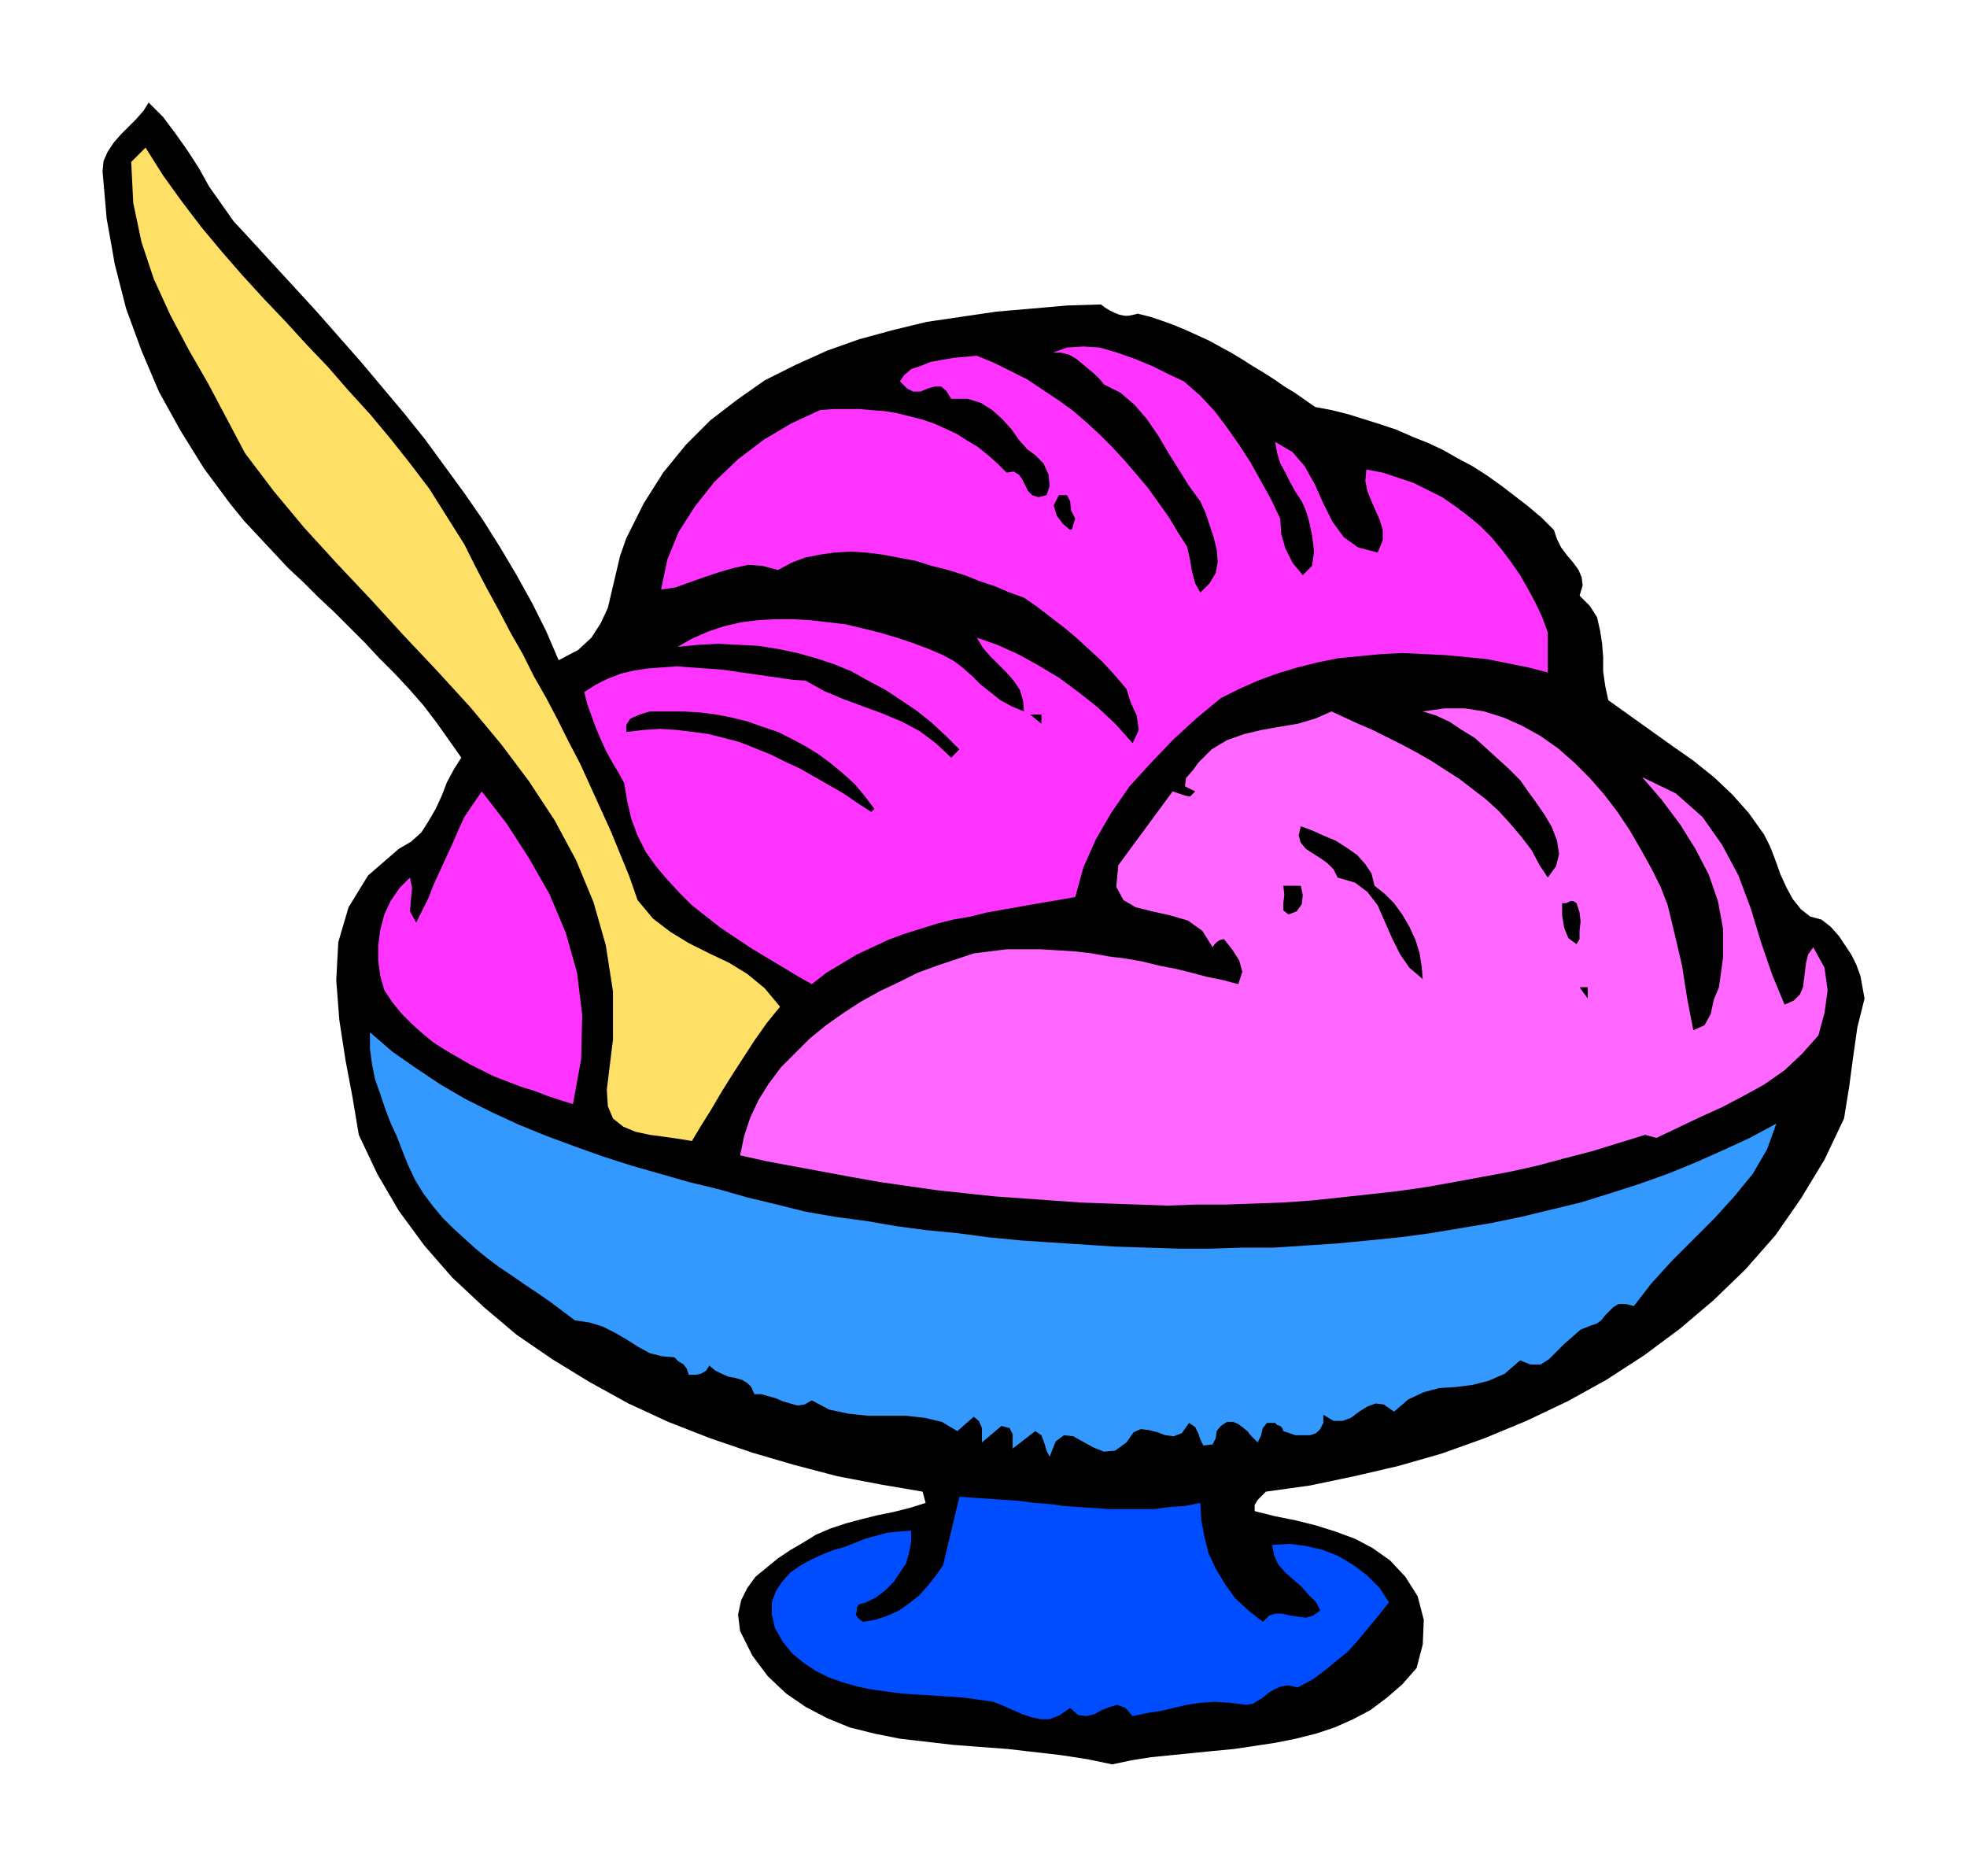
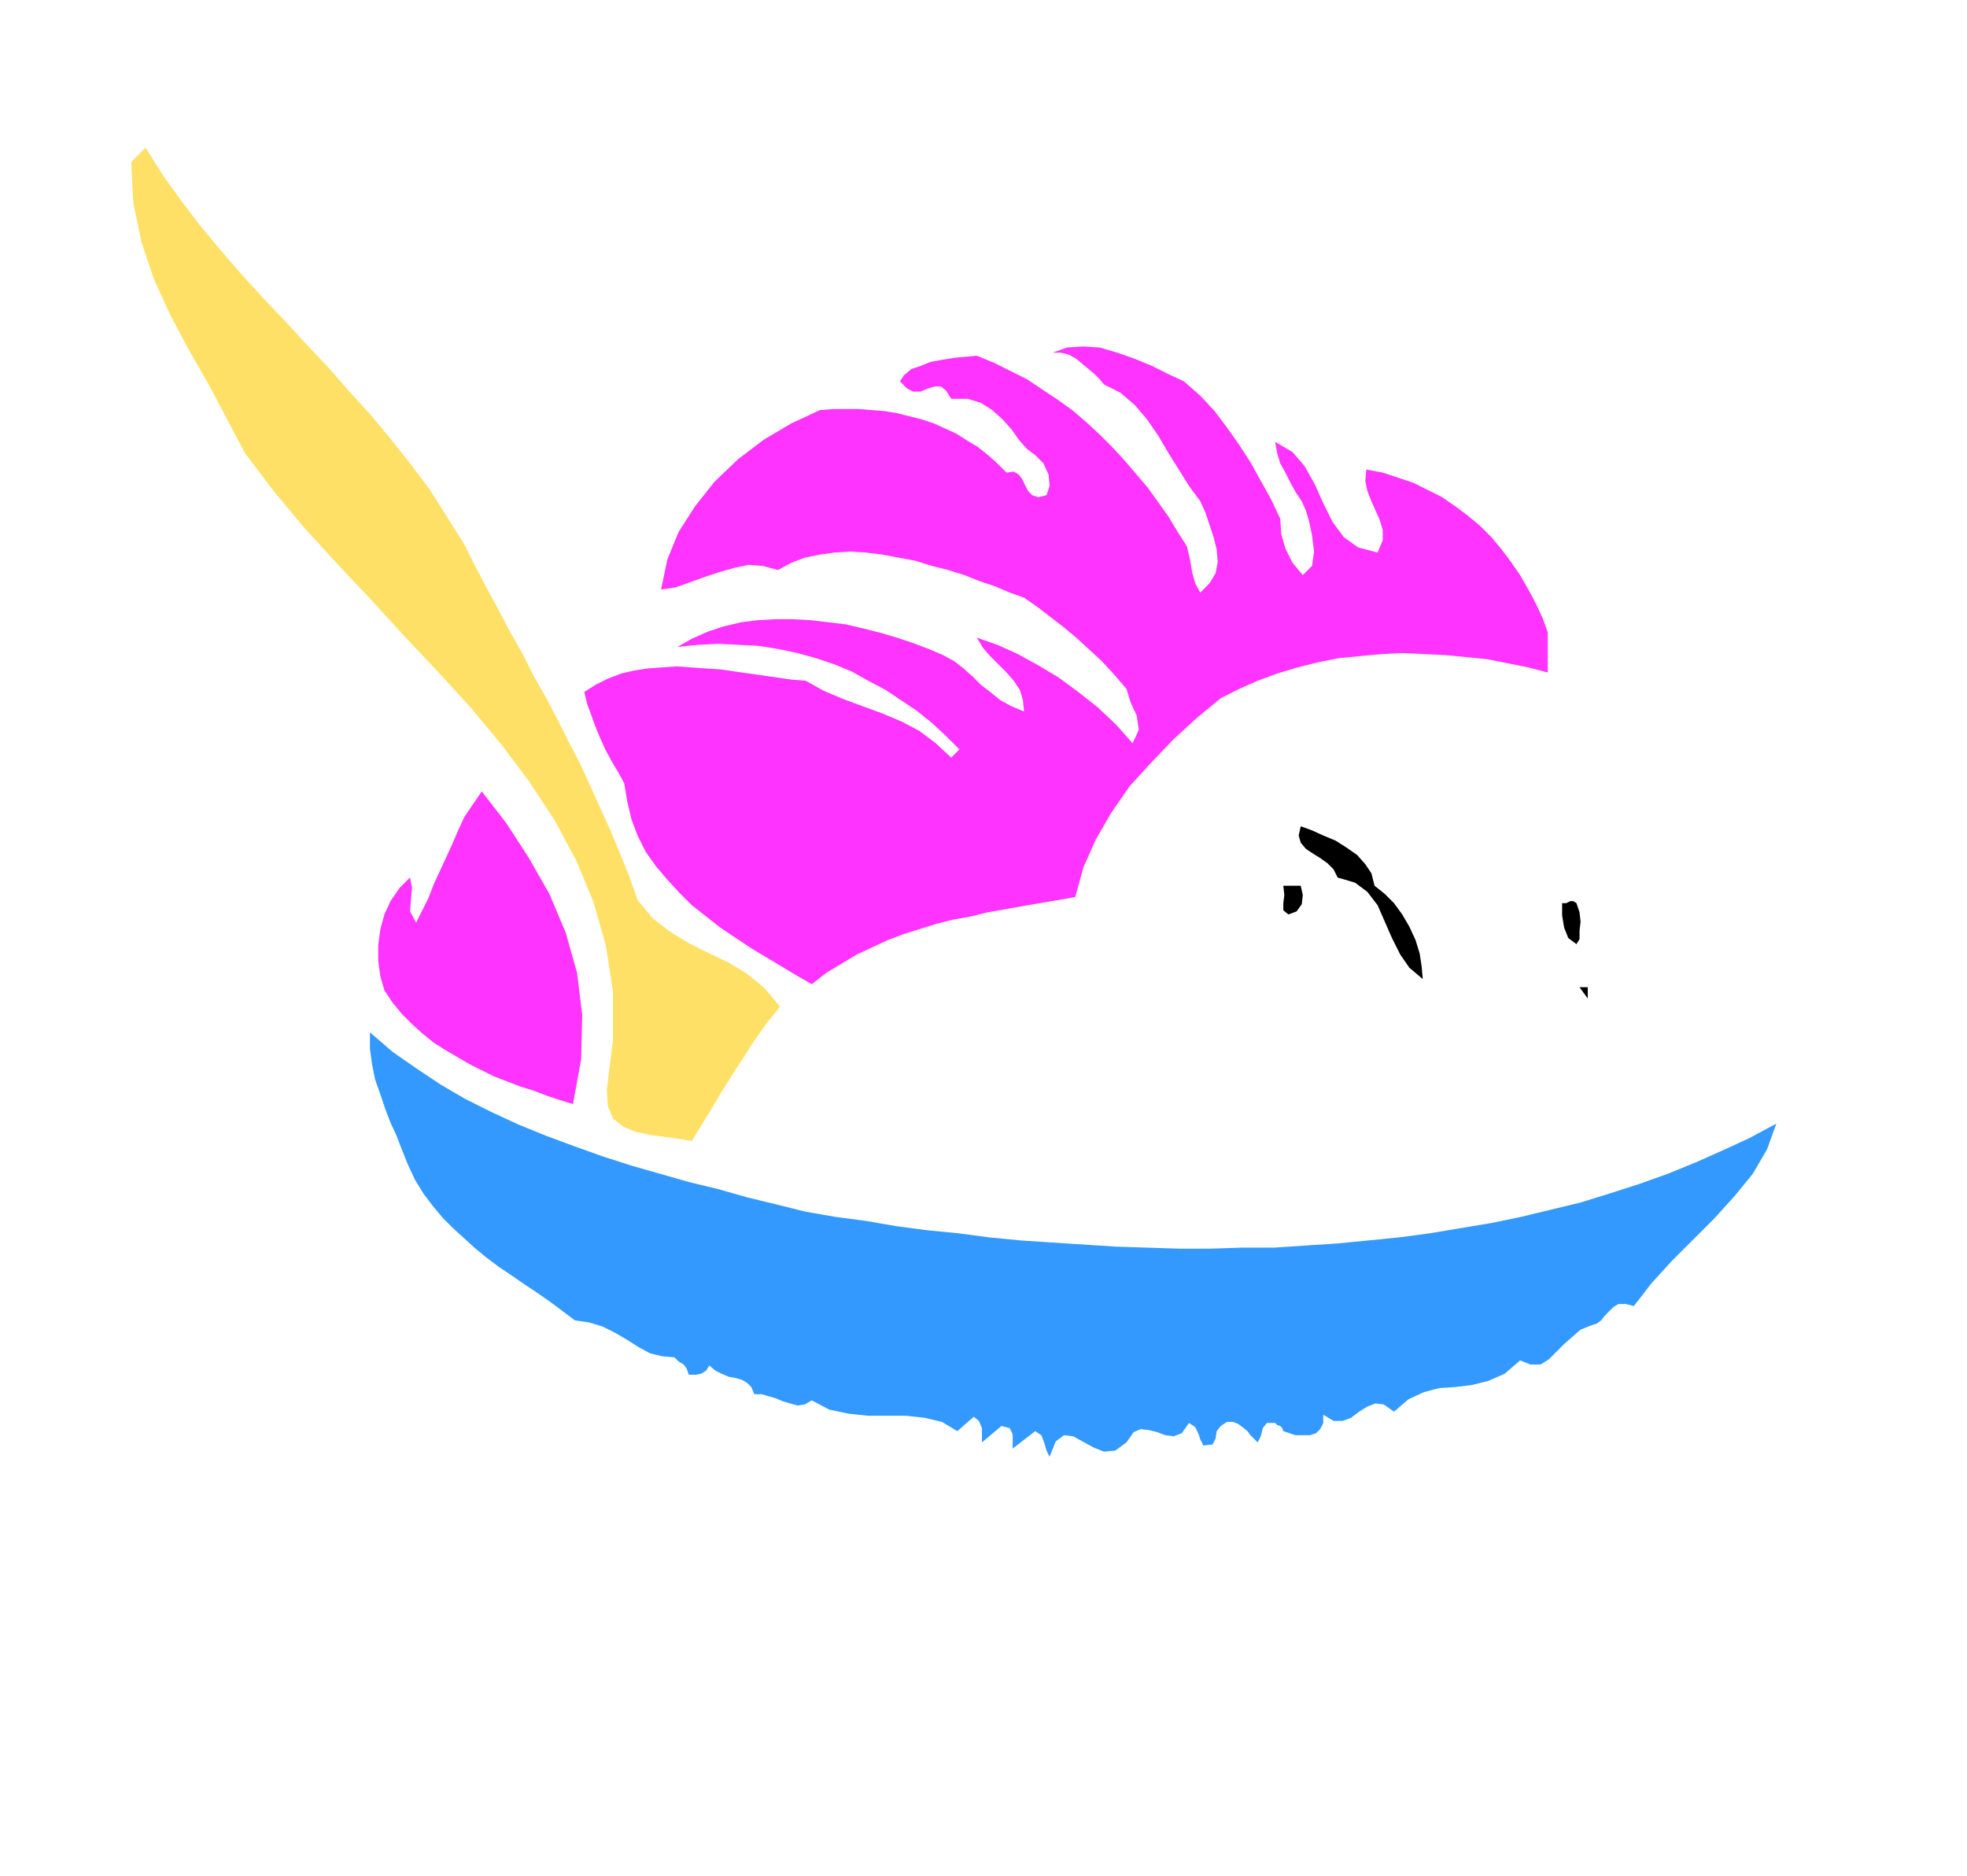
<svg xmlns="http://www.w3.org/2000/svg" width="1.919in" height="1.83in" fill-rule="evenodd" stroke-linecap="round" preserveAspectRatio="none" viewBox="0 0 1919 1830">
  <style>.pen1{stroke:none}.brush2{fill:#000}.brush4{fill:#f3f}</style>
-   <path d="m242 231 22 24 23 25 22 24 22 25 22 25 21 25 21 25 20 25 19 26 19 26 18 26 17 27 16 27 15 27 14 28 12 28 19-10 13-12 9-14 7-15 4-17 4-17 4-17 6-17 17-34 19-30 22-27 24-24 26-20 27-19 30-15 31-14 31-11 33-9 33-8 34-5 34-5 35-3 34-3 33-1 4 3 5 3 4 2 5 2 5 1h4l5-1 4-1 12 3 12 4 11 4 12 5 11 5 11 5 11 6 11 6 10 6 11 7 10 6 11 7 10 7 10 6 10 7 10 7 16 3 16 4 16 5 16 5 15 5 16 7 15 6 15 7 14 8 15 8 14 9 14 10 13 10 13 10 13 11 12 12 3 9 4 8 6 8 6 7 5 7 3 7 1 8-3 10 10 10 7 11 3 13 2 13 1 13v14l2 14 3 14 21 15 21 15 21 15 20 14 20 16 18 17 16 18 15 21 6 12 5 13 5 14 6 13 6 11 8 10 9 7 11 3 9 7 8 9 6 9 6 9 5 10 4 11 2 11 2 11-7 28-4 28-4 30-5 31-19 40-23 38-25 36-29 33-31 30-33 28-35 26-37 24-38 21-40 19-41 17-42 15-42 12-43 10-43 9-43 6-4 4-4 4-3 5v6l20 5 20 4 20 5 19 6 19 7 17 9 17 12 15 16 12 19 6 23-1 24-6 23-14 16-15 13-16 12-17 9-18 8-18 6-20 5-20 4-20 3-20 3-21 2-20 2-20 2-20 2-19 3-19 4-24-5-26-4-26-3-26-3-27-2-26-2-26-3-26-3-25-5-24-6-22-9-21-11-19-13-18-17-15-20-12-24-2-16 3-14 6-12 8-11 11-9 11-9 12-8 12-7 13-8 14-6 15-5 15-4 16-4 15-3 16-4 16-5-3-11-41-7-42-8-42-11-41-12-41-14-41-16-39-18-38-21-36-22-35-24-32-27-31-29-27-31-25-34-21-36-18-38-6-36-7-37-6-39-3-39 2-37 10-34 19-31 30-26 12-7 10-9 7-11 7-12 6-13 5-13 7-13 7-11-12-17-12-17-13-17-14-16-14-15-15-15-14-15-15-15-15-15-15-14-15-15-15-14-14-15-15-16-14-15-13-16-26-35-23-37-21-38-17-40-15-41-11-43-8-45-4-46 1-10 4-9 6-9 7-8 8-8 7-7 7-8 5-8 14 14 12 16 12 17 11 17 10 18 12 17 12 17 14 15z" class="pen1 brush2" />
  <path d="m453 531 11 22 11 21 12 22 11 21 12 21 11 22 12 21 11 21 11 22 11 21 10 22 10 22 10 22 9 22 9 22 8 23 15 18 17 13 18 11 20 10 19 9 18 11 17 14 15 18-13 16-12 17-11 17-11 17-10 16-10 17-10 16-9 15-12-2-14-2-15-2-14-3-12-5-10-8-5-12-1-16 6-49v-47l-7-45-12-42-17-41-21-39-25-38-27-36-30-36-32-35-33-35-32-35-33-35-32-35-30-36-28-37-18-34-18-34-19-33-18-34-16-35-12-36-8-38-2-40 14-14 17 27 18 25 19 25 20 24 20 23 21 23 21 22 21 23 21 22 20 23 21 23 20 24 19 24 19 25 17 27 17 27z" class="pen1" style="fill:#ffe066" />
  <path d="m1249 506 1 15 4 14 7 14 10 12 9-9 2-14-2-16-3-14-3-10-4-9-6-9-5-9-5-10-5-9-3-10-2-11 17 10 12 14 10 18 8 18 9 18 11 15 14 10 19 5 5-12v-10l-3-10-4-9-4-9-4-10-2-10 1-11 16 3 15 5 15 5 14 7 14 7 13 9 12 9 12 10 11 11 10 12 9 12 9 13 8 14 7 13 7 15 5 14v39l-19-5-20-4-20-4-20-2-21-2-21-1-21-1-20 1-21 2-21 2-20 4-20 5-20 6-19 7-18 8-18 9-23 19-23 21-22 23-21 23-18 26-15 26-12 27-8 29-17 3-18 3-17 3-17 3-17 3-16 4-17 3-16 4-16 5-16 5-16 6-15 7-15 7-15 9-15 9-14 11-14-8-15-9-15-9-15-9-15-10-15-10-14-11-14-11-12-12-12-13-11-13-10-14-8-16-6-16-4-17-3-18-6-11-6-10-6-11-5-11-5-12-4-11-4-11-3-12 11-7 12-6 13-5 13-3 13-2 14-1 14-1 14 1 14 1 15 1 14 2 14 2 14 2 14 2 14 2 13 1 18 10 19 8 19 7 19 7 19 8 17 9 16 12 15 14 8-8-13-13-14-13-15-12-15-10-15-10-17-9-16-9-17-7-18-6-18-5-19-4-19-3-19-1-20-1-20 1-20 2 14-8 16-7 15-5 17-4 16-2 17-1h17l18 1 17 2 17 2 17 4 16 4 17 5 15 5 16 6 14 6 11 6 9 7 9 8 8 8 9 7 10 8 11 6 12 5-1-11-3-10-6-9-7-8-8-8-8-8-7-8-6-10 20 7 20 9 20 11 20 12 19 14 19 15 18 17 16 18 6-13-2-14-6-13-4-13-12-14-12-13-13-12-12-11-12-10-13-10-13-10-13-9-14-5-14-6-15-5-15-6-16-5-16-4-16-5-16-3-16-3-16-2-15-1-16 1-14 2-15 3-13 5-13 7-15-4-14-1-14 3-14 4-15 5-14 5-14 5-14 2 6-29 11-27 16-25 19-24 23-22 25-19 27-16 28-13 13-1h25l12 1 13 1 12 2 12 3 12 3 12 4 11 5 11 5 11 7 10 6 10 8 9 8 9 9 7-1 5 3 3 4 3 6 3 6 4 4 6 2 8-2 3-9-1-11-5-11-8-8-8-6-8-9-7-10-9-10-10-9-11-7-13-4h-16l-5-8-5-4h-6l-7 2-7 3h-7l-6-3-7-7 4-6 7-6 9-3 10-4 11-2 12-2 11-1 11-1 17 7 16 8 16 8 15 10 15 10 14 10 14 12 13 12 12 12 12 13 12 14 11 13 10 14 10 14 9 15 9 14 3 13 2 12 3 11 5 9 9-9 6-10 2-11-1-12-3-12-4-12-4-12-5-11-11-15-10-16-10-16-10-17-11-16-12-14-14-12-16-8-4-5-5-5-6-5-6-5-6-5-7-4-8-2h-8l14-5 16-1 16 1 17 5 17 6 17 7 16 8 15 7 16 14 14 15 12 16 12 17 11 17 10 18 10 18 9 19z" class="pen1 brush4" />
-   <path d="m1049 506-1 3-1 3-1 4-2 1-7-6-6-8-3-10 5-10h8l3 6 1 9 4 8z" class="pen1 brush2" />
-   <path d="m1627 883 7 29 7 30 5 32 6 31 11-5 6-11 3-14 5-12 4-29v-28l-5-27-9-26-13-25-15-24-18-24-19-22 33 16 26 23 19 27 16 30 12 32 10 33 11 32 12 29 9-4 6-6 3-7 1-8 1-8 1-8 2-8 5-7 11 20 3 22-3 22-6 22-16 18-17 16-20 14-20 11-21 11-22 10-21 10-21 10-11-3-26 8-26 8-27 7-26 7-27 6-27 5-27 5-28 5-28 4-27 3-28 3-28 3-28 2-28 1-29 1h-28l-28 1-28-1-29-1-28-1-28-2-28-2-28-2-28-3-28-3-28-4-28-4-28-5-27-5-27-5-27-5-27-6 4-19 6-18 8-17 10-16 12-16 14-14 14-14 16-13 17-12 17-11 18-10 19-9 18-9 19-7 18-6 18-6 16-2 16-2h33l17 1 16 1 17 2 17 3 16 2 17 3 16 4 16 3 16 4 15 4 15 3 15 4 4-12-3-11-7-11-8-10-4 1-3 2-2 2-2 3-10-16-14-10-17-5-18-4-16-4-12-7-7-13 2-21 53-72 6 2 6 2 5 1 5-5-10-5 1-8 7-8 5-7 13-13 15-9 17-6 17-4 17-3 18-3 17-5 16-7 13 6 13 6 14 6 14 7 14 7 15 8 14 8 14 9 14 9 13 10 13 10 12 11 11 12 11 13 10 13 8 15 8 12 8-11 3-12-2-13-5-13-7-12-9-13-8-11-7-10-11-11-11-10-11-10-11-10-13-8-12-8-13-6-13-4 21-3h20l19 3 19 6 18 8 18 10 17 12 16 14 15 15 14 16 13 17 12 18 11 19 10 18 9 18 7 18z" class="pen1" style="fill:#f6f" />
-   <path d="m853 789-3 3-14-9-13-9-14-8-14-8-14-8-15-7-14-7-15-6-15-6-15-4-16-4-15-2-16-2-16-1-16 1-17 2v-7l4-6 9-4 10-3h33l16 1 16 2 15 3 16 4 14 5 15 5 14 7 13 7 13 8 12 9 12 10 11 10 10 12 9 12zm163-83-11-9h11v9z" class="pen1 brush2" />
  <path d="m559 1077-13-4-12-4-13-5-13-4-13-5-13-5-12-6-12-6-12-7-12-7-11-7-11-9-10-9-10-10-9-11-8-12-4-14-2-15v-15l2-15 4-15 6-13 9-13 10-10 2 10-1 11-1 12 6 11 6-12 6-12 5-13 6-13 6-13 6-13 6-14 6-13 17-25 24 31 22 34 20 35 16 38 11 39 5 41-1 43-8 44z" class="pen1 brush4" />
  <path d="m1341 864 10 8 9 9 8 11 7 12 6 13 4 13 2 13 1 12-13-11-9-13-8-16-7-16-7-16-10-13-12-9-17-5-4-8-6-6-7-5-8-5-6-4-5-6-2-7 2-9 11 4 11 5 12 5 11 7 10 7 8 9 6 9 3 12zm-72 0 2 9-1 9-5 7-8 3-5-4v-7l1-8-1-9h17zm272 52-3 5-8-6-4-10-2-12v-12h4l4-2h3l3 2 3 9 1 9-1 9v8zm8 58-8-11h8v11z" class="pen1 brush2" />
  <path d="m786 1182 29 5 30 4 29 5 30 4 31 3 30 4 31 3 30 2 31 2 31 2 31 1 31 1h31l31-1h31l30-2 31-2 31-3 30-3 30-4 30-5 30-5 29-6 29-7 29-7 29-9 28-9 28-10 27-11 27-12 26-12 26-14-9 25-14 24-18 22-19 21-21 21-21 21-20 22-17 22-8-2h-7l-5 3-4 4-4 4-4 5-4 3-6 2-10 4-8 7-8 7-8 8-7 7-8 5h-10l-10-4-15 13-16 7-16 4-16 2-16 1-15 4-15 7-14 12-10-7-8-1-8 3-8 5-8 6-8 3h-9l-10-6v8l-3 6-4 4-6 2h-14l-6-2-6-2-1-3-2-2-3-1-2-2h-8l-4 5-2 8-3 6-3-3-4-4-3-4-5-4-4-3-5-2h-6l-6 4-4 5-1 7-3 6-9 1-3-6-2-6-3-6-6-4-7 10-8 3-8-1-8-3-8-2-8-1-7 3-7 10-11 8-11 1-10-4-11-6-9-5-9-1-8 6-6 15-3-6-2-7-3-8-6-4-22 17v-14l-3-6-8-2-19 16v-14l-3-7-5-4-16 14-15-9-17-4-18-2h-37l-19-2-19-4-17-9-7 4-7 1-7-2-7-2-7-3-7-2-7-2h-7l-3-7-4-4-5-3-7-2-6-1-7-3-6-3-6-5-3 5-5 3-5 1h-7l-2-6-3-4-5-3-4-4-12-1-12-3-11-6-11-7-12-7-12-6-13-4-14-2-12-9-12-9-13-9-12-8-13-9-12-8-12-9-11-9-11-10-11-10-10-10-10-12-9-12-8-13-7-15-6-15-5-13-6-13-5-13-5-15-5-14-3-15-2-15v-16l22 19 23 16 24 16 24 14 26 13 26 12 27 11 27 10 28 10 28 9 28 8 28 8 29 7 28 8 29 7 28 7z" class="pen1" style="fill:#39f" />
-   <path d="m1171 1466 1 17 3 16 4 16 7 15 9 15 10 14 13 12 14 11 6-6 6-2h7l8 2 8 1 7 1 7-2 7-5-4-8-7-7-7-8-8-7-8-7-7-8-4-9-2-10 17-1 16 2 17 4 15 6 15 9 13 10 12 12 9 14-11 14-10 12-10 12-9 10-11 9-11 9-12 9-15 8-9-2-7 1-7 3-5 3-6 5-5 3-5 3-6 1-16-2-15-1-14 1-13 2-13 3-13 3-13 2-14 3-7-8-8-3-7 2-8 3-7 4-8 2-8-1-8-7-10 7-10 4h-9l-9-2-9-3-9-4-9-4-10-4-14-2-14-2-15-1-15-1-15-1-16-1-15-2-15-2-14-3-14-4-14-5-12-6-12-8-11-9-9-11-8-14-3-13v-12l4-11 6-9 8-9 10-7 11-6 11-5 10-4 11-3 10-4 10-4 11-3 11-3 11-1 12-1v11l-2 10-3 11-6 9-6 9-8 8-9 7-10 5-3 1-4 1-2 3v3l-1 4 2 3 2 2 3 2 12-2 12-4 11-5 10-7 10-8 8-9 8-10 7-10 16-67 14 1 15 1 14 1 15 1 15 2 14 1 15 2 14 1 15 1 15 1h44l15-2 15-1 15-3z" class="pen1" style="fill:#004cff" />
</svg>